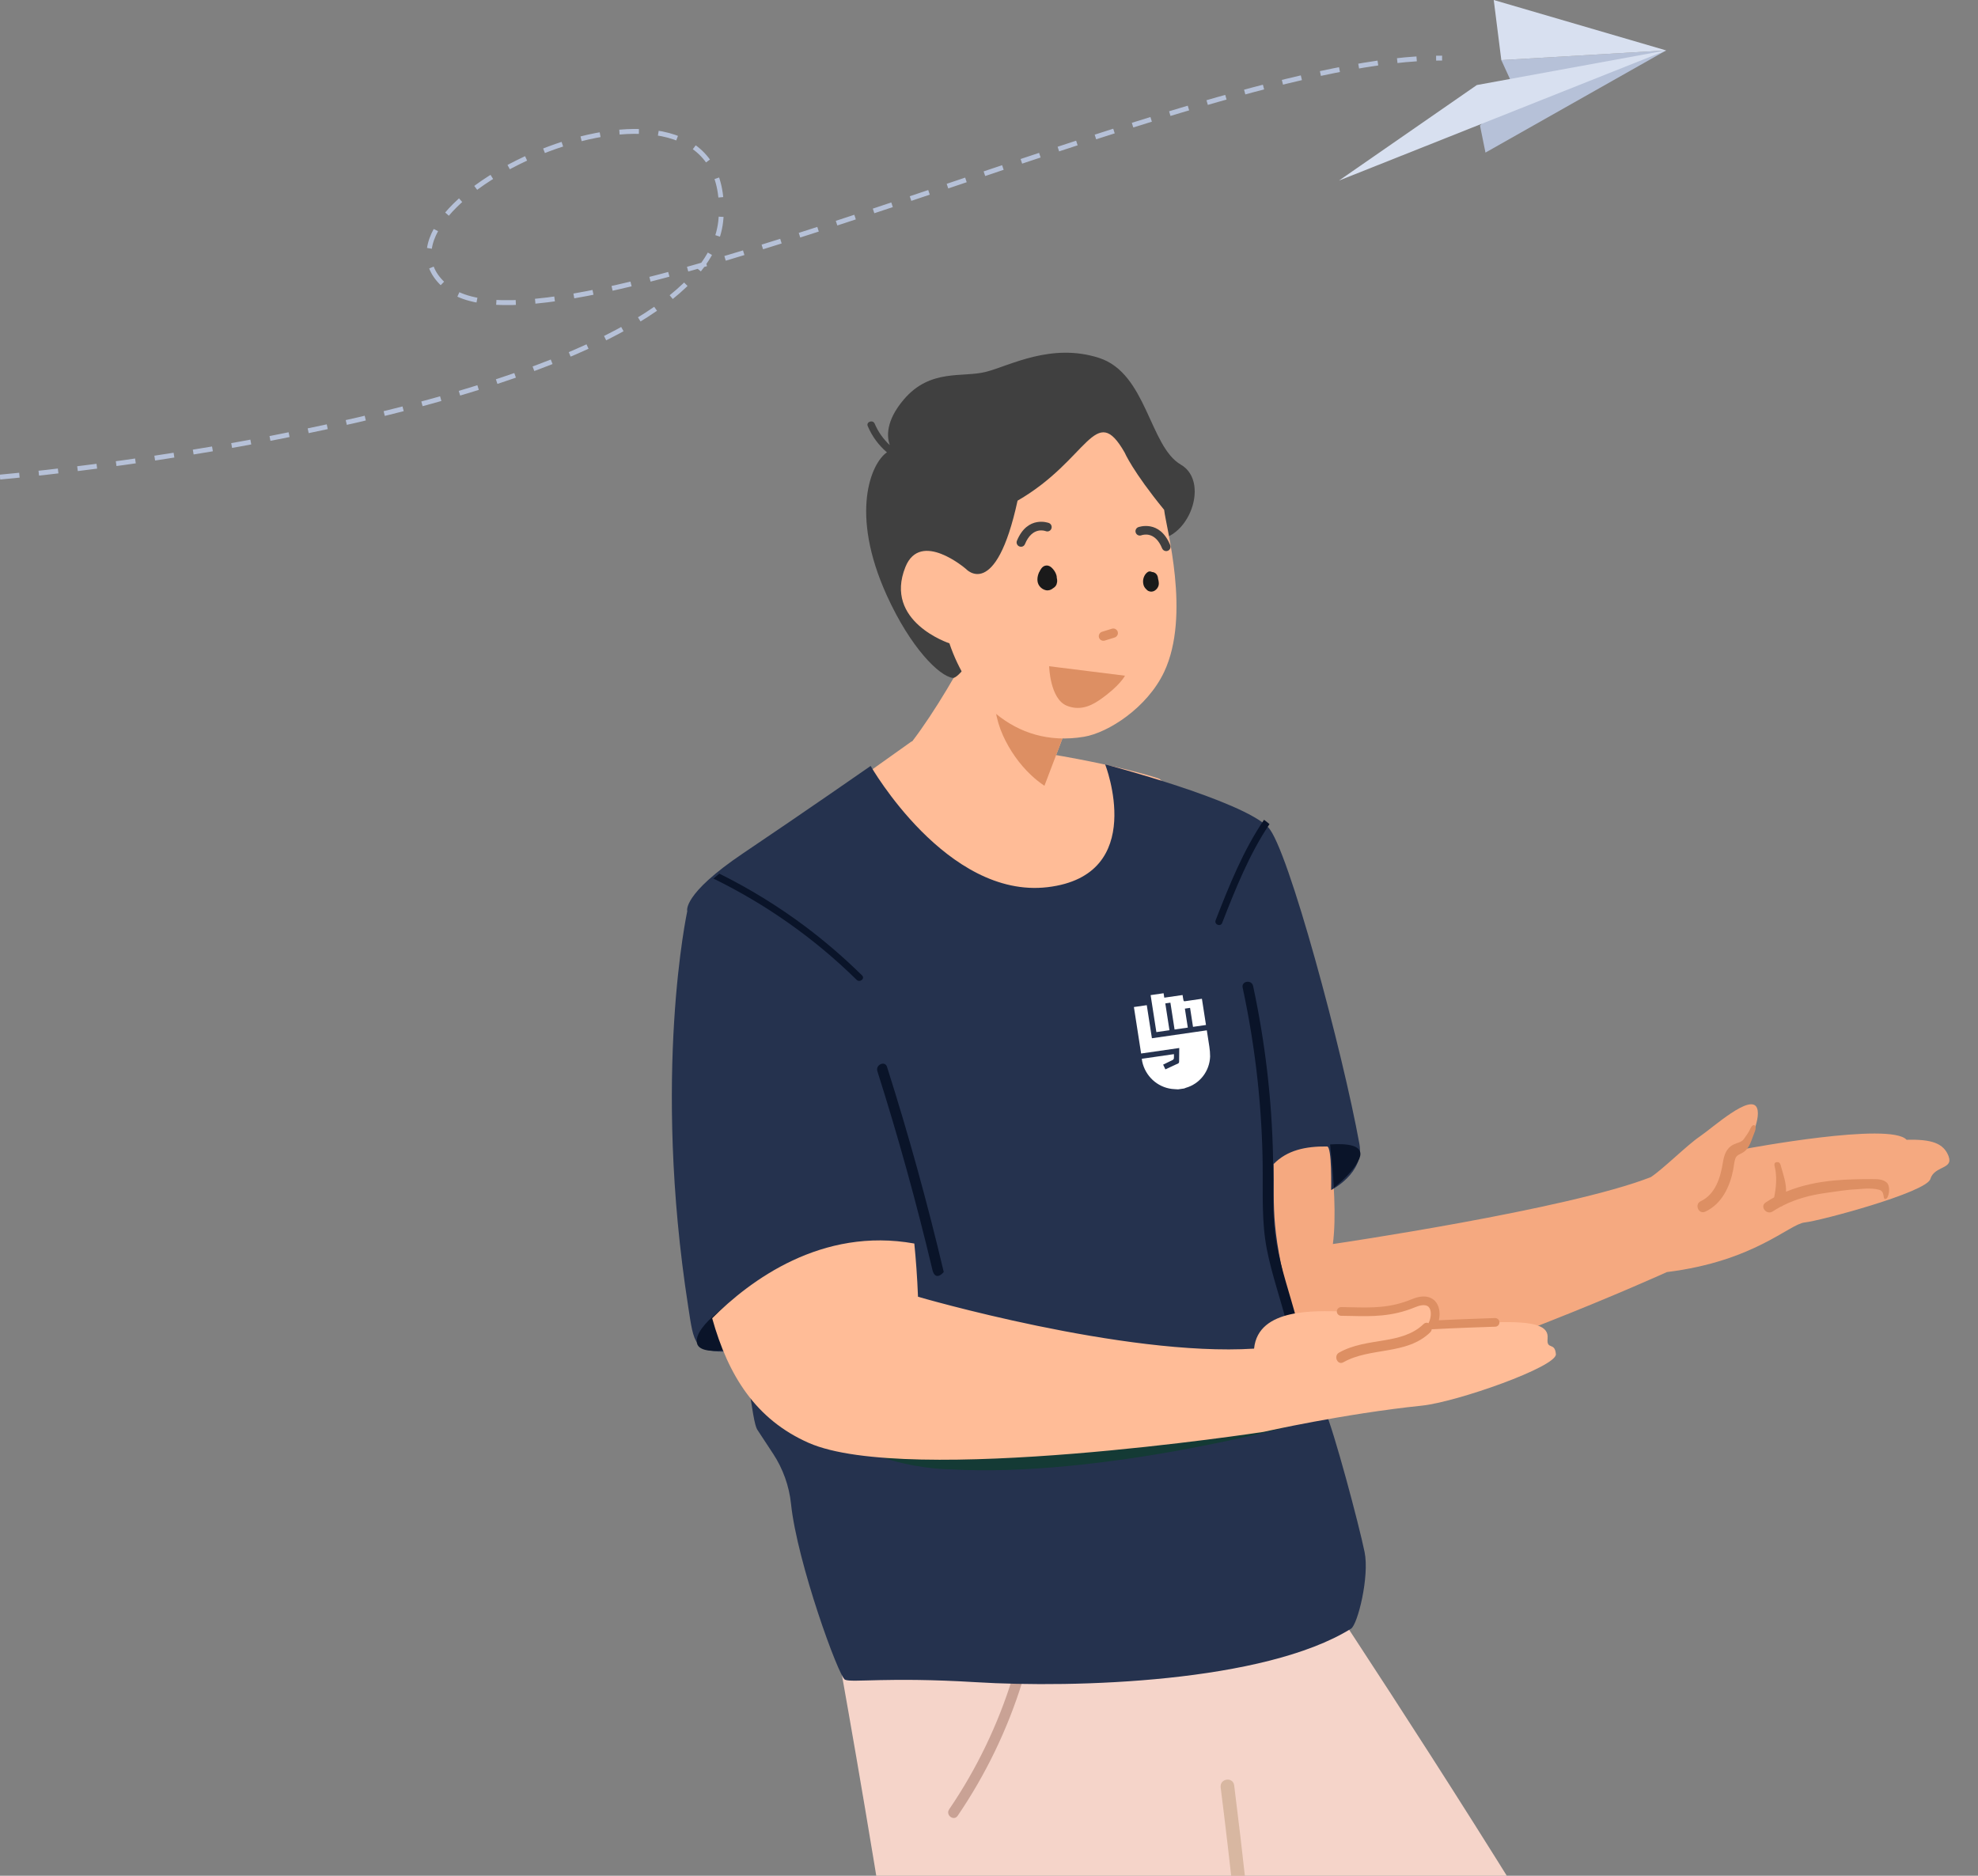
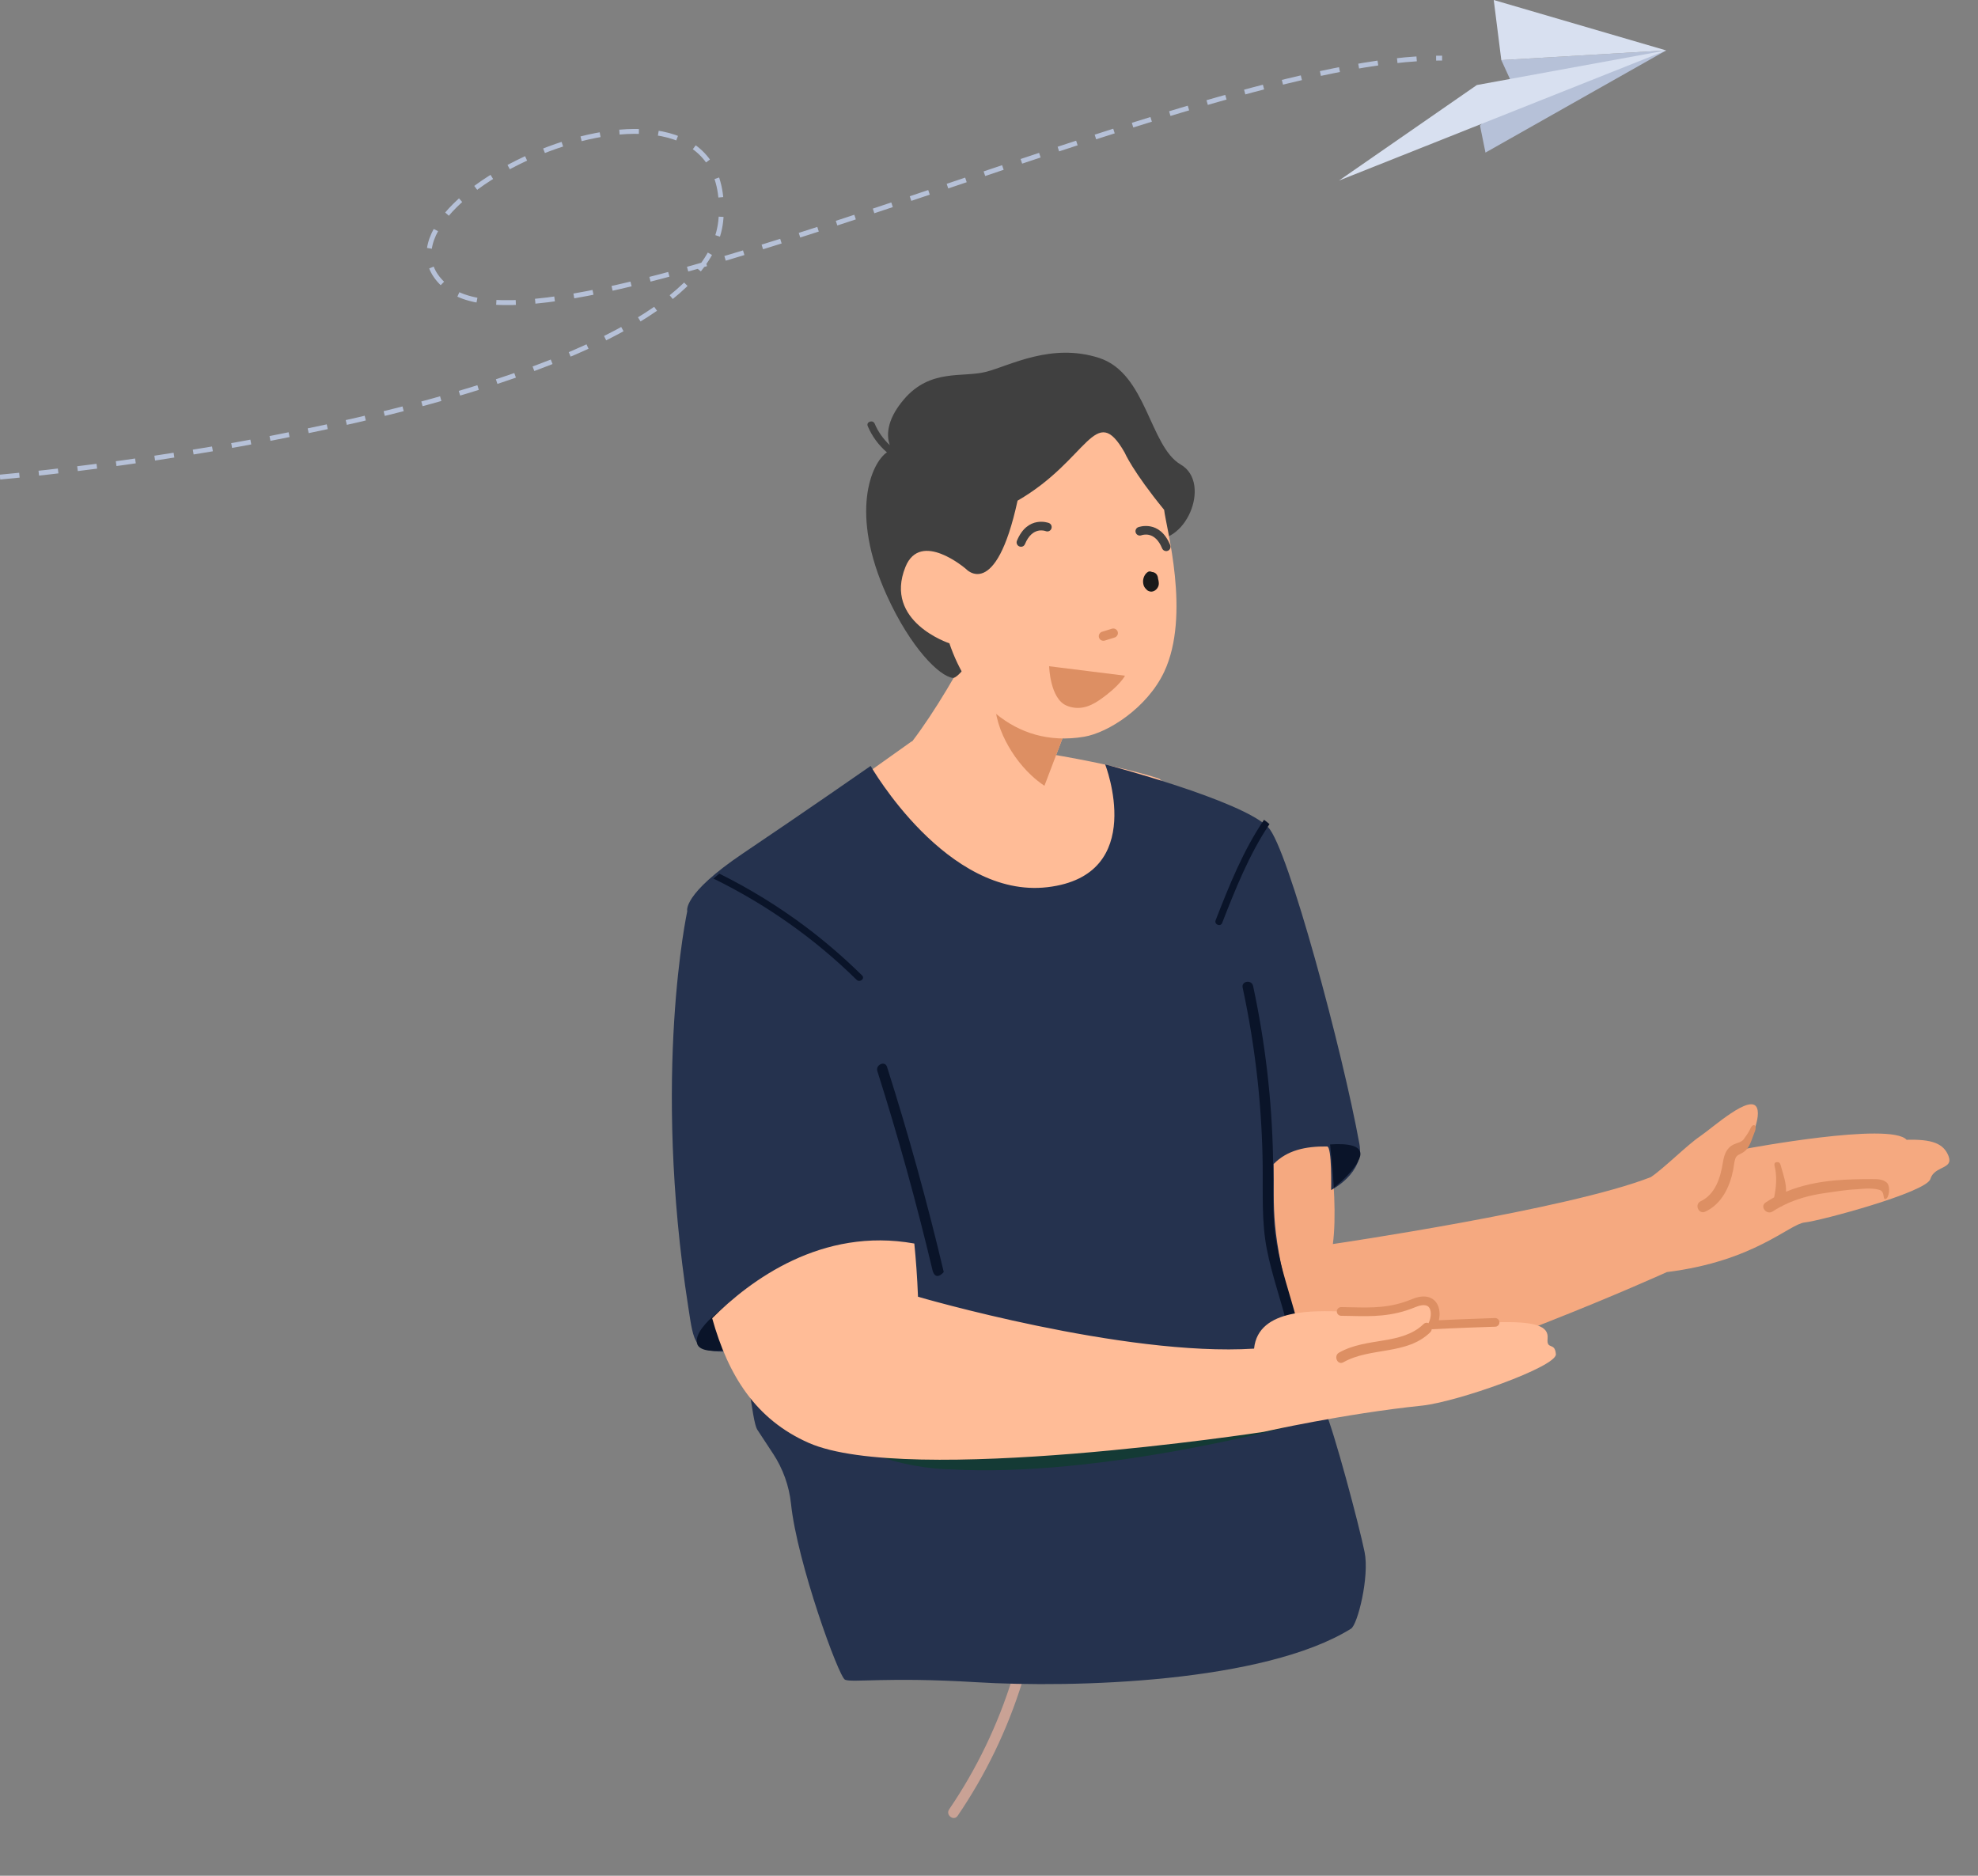
<svg xmlns="http://www.w3.org/2000/svg" width="406" height="385" viewBox="0 0 406 385" fill="none">
  <rect x="0" y="0" width="406" height="385" fill="#808080" stroke="none" />
  <g clip-path="url(#clip0_5052_40722)">
    <path d="M399.977 237.343C398.963 234.672 396.537 233.797 391.344 233.942C388.003 230.218 358.38 235.78 358.38 235.78C358.38 235.78 361.582 229.872 360.65 227.451C359.434 224.277 351.546 231.476 348.911 233.255C346.286 235.033 341.523 239.809 338.871 241.59C321.931 248.264 273.583 255.339 273.583 255.339C275.04 244.238 271.445 223.824 271.445 223.824L242.686 238.367C242.686 238.367 233.575 295.995 266.893 288.069C300.211 280.144 342.141 261.094 342.141 261.094C360.135 258.867 367.261 251.23 370.431 250.909C373.6 250.588 395.398 244.733 396.218 241.996C397.037 239.258 400.982 240.015 399.968 237.344L399.977 237.343Z" fill="#F5A980" />
-     <path d="M169.971 328.175C169.971 328.175 187.025 419.036 194.872 491.596C202.719 564.157 214.242 653.177 222.561 684.859C222.561 684.859 225.686 686.713 238.096 682.612C250.506 678.511 270.607 672.79 271.463 663.689C272.319 654.588 260.843 502.313 258.286 441.314C258.286 441.314 296.023 488.066 302.759 502.223C309.496 516.38 298.468 651.278 298.468 651.278C298.468 651.278 316.765 661.321 334.973 664.46C353.181 667.599 351.165 650.908 354.913 627.537C358.661 604.166 367.894 520.322 364.2 489.178C360.507 458.043 262.43 312.667 262.43 312.667C262.43 312.667 191.336 305.914 169.969 328.166L169.971 328.175Z" fill="#F5D4C9" />
    <path d="M194.813 371.382C200.452 363.114 204.832 354.008 207.816 344.396C208.227 343.063 210.236 343.892 209.825 345.224C206.787 355.008 202.299 364.283 196.559 372.703C195.77 373.853 194.035 372.54 194.815 371.391L194.813 371.382Z" fill="#C9A295" />
-     <path d="M257.172 432.63C256.104 418.564 254.82 404.513 253.312 390.485C252.462 382.607 251.541 374.731 250.553 366.873C250.324 365.024 253.096 364.607 253.327 366.465C255.084 380.465 256.627 394.488 257.945 408.534C259.263 422.581 260.348 436.644 261.216 450.72C261.703 458.624 262.121 466.538 262.469 474.445C262.5 475.228 262.105 475.965 261.301 476.083C260.616 476.184 259.728 475.645 259.695 474.853C259.08 460.766 258.238 446.686 257.18 432.628L257.172 432.63Z" fill="#D8B7A1" />
    <path d="M237.943 159.838C237.943 159.838 230.178 157.048 211.929 154.184C193.679 151.319 187.104 152.187 187.104 152.187L170.923 163.696C170.923 163.696 186.168 199.343 191.315 202.942C196.462 206.54 204.726 216.772 221.817 213.586C238.909 210.4 241.896 219.56 244.367 202.724C246.828 185.89 242.371 162.738 237.953 159.845L237.943 159.838Z" fill="#FFBC97" />
    <path d="M158.673 298.354C160.704 301.452 161.978 304.987 162.361 308.659C163.614 320.708 172.16 344.187 173.44 344.757C174.922 345.416 181.982 344.161 200.356 345.273C220.585 346.508 259.477 345.349 277.304 334.293C278.669 333.45 281.124 323.594 280.089 318.543C278.964 313.031 273.79 293.557 271.877 289.314C270.473 286.216 269.167 283.459 268.415 281.04C267.988 279.674 267.523 277.377 265.85 271.335C260.514 252.03 261.632 248.386 261.424 238.915C264.19 236.079 267.968 235.26 272.392 235.313C273.433 235.326 273.226 244.258 273.226 244.258C273.226 244.258 280.125 240.807 279.035 234.827C275.622 215.971 264.389 174.04 260.31 169.81C254.931 164.24 226.846 156.892 226.846 156.892C226.846 156.892 235.727 179.641 215.023 182.093C194.318 184.545 178.706 157.212 178.706 157.212C178.706 157.212 164.965 166.779 152.532 175.138C139.921 183.623 141.066 187.013 141.066 187.013C141.076 187.021 133.806 220.321 141.269 268.252C142.436 275.766 142.39 277.773 150.076 277.373C153.932 277.171 154.007 291.671 155.554 293.612L158.674 298.363L158.673 298.354Z" fill="#25324E" />
-     <path d="M241.809 223.592C241.38 223.561 240.948 223.551 240.489 223.498C239.041 223.311 237.68 222.67 236.597 221.665C235.514 220.66 234.763 219.341 234.449 217.894C234.421 217.712 234.394 217.537 234.359 217.316L240.954 216.364C240.973 216.668 240.97 216.972 240.946 217.274C240.924 217.34 240.889 217.401 240.843 217.452C240.797 217.503 240.741 217.544 240.678 217.572C240.074 217.885 239.414 218.172 238.743 218.515C238.898 218.844 239.048 219.134 239.207 219.489C240.109 219.074 240.987 218.675 241.855 218.258C241.902 218.227 241.941 218.187 241.969 218.139C241.998 218.091 242.016 218.038 242.021 217.982C242.045 217.043 242.044 216.107 242.051 215.104L234.224 216.234L232.742 206.695L235.385 206.313L236.44 213.101L247.708 211.475C247.889 212.636 248.058 213.726 248.227 214.817C248.332 215.49 248.385 216.17 248.386 216.851C248.331 218.329 247.818 219.745 246.921 220.899C246.024 222.052 244.787 222.885 243.386 223.279C243.272 223.314 243.161 223.359 243.054 223.413L241.809 223.592ZM236.174 204.249L237.354 211.841L240.042 211.453L239.187 205.95L240.234 205.799L241.09 211.309L243.809 210.916L243.205 207.022L244.271 206.868L244.875 210.762L247.538 210.378L246.702 204.998L246.166 205.075C245.336 205.195 244.506 205.315 243.682 205.434C242.859 205.553 242.99 205.64 242.822 204.808C242.794 204.633 242.768 204.465 242.732 204.231L238.978 204.773L238.837 203.864L236.174 204.249Z" fill="white" />
    <path d="M163.477 286.813C163.477 286.813 199.286 296.657 229.49 296.527C250.345 296.438 266.897 292.198 266.897 292.198C266.897 292.198 226.221 303.424 194.837 301.573C194.837 301.573 174.092 301.674 163.477 286.813Z" fill="#143A35" />
    <path d="M147.658 179.317C153.827 182.381 159.732 186.002 165.26 190.142C169.374 193.22 173.266 196.594 176.941 200.199C177.61 200.859 176.492 201.758 175.825 201.107C167.207 192.621 157.228 185.607 146.432 180.323C146.812 179.995 147.218 179.663 147.657 179.308L147.658 179.317Z" fill="#0A1429" />
    <path d="M249.518 188.884C252.285 181.794 255.179 174.539 259.452 168.259C259.856 168.555 260.234 168.855 260.575 169.151C256.413 175.334 253.529 182.596 250.858 189.436C250.518 190.303 249.178 189.751 249.518 188.884Z" fill="#0A1429" />
    <path d="M260.041 256.465C258.939 250.849 259.235 245.151 259.179 239.46C259.12 233.633 258.773 227.805 258.159 222.008C257.469 215.525 256.432 209.076 255.063 202.705C254.769 201.337 256.916 201.015 257.211 202.383C259.696 213.979 261.076 225.804 261.304 237.658C261.419 243.503 260.992 249.411 262.012 255.202C262.943 260.517 264.772 265.617 266.139 270.831C267.62 276.498 268.426 282.312 266.9 288.06C266.541 289.407 264.531 288.596 264.881 287.249C266.23 282.189 265.442 276.924 264.189 271.928C262.89 266.749 261.07 261.712 260.041 256.465Z" fill="#0A1429" />
    <path d="M206.504 118.376C206.504 118.376 196.919 139.489 187.187 152.238C187.187 152.238 201.556 166.983 213.277 174.291L213.599 163.333L222.745 139.291L206.512 118.374L206.504 118.376Z" fill="#FFBC97" />
    <path d="M211.671 159.126C209.243 156.849 207.254 154.008 205.879 150.975C204.38 147.662 203.884 144.1 203.993 140.483C204.119 136.248 205 132.109 205.901 127.984C206.485 125.3 207.21 122.595 207.669 119.866L222.739 139.292L214.379 161.281C213.415 160.638 212.512 159.914 211.671 159.126Z" fill="#DD8F63" />
    <path d="M151.647 266.227C151.647 266.227 142.299 271.943 143.055 275.666C143.81 279.388 157.375 275.944 160.937 272.026C164.499 268.109 151.647 266.227 151.647 266.227Z" fill="#0A1429" />
    <path d="M191.373 260.579C188.112 246.874 184.354 233.288 180.086 219.86C179.662 218.539 181.652 217.644 182.068 218.975C186.473 232.835 190.351 246.864 193.698 261.018C193.702 261.044 193.704 261.062 193.708 261.089C193.708 261.089 192.001 263.208 191.363 260.572L191.373 260.579Z" fill="#0A1429" />
    <path d="M182.041 122.251C174.312 105.258 178.87 94.974 182.05 92.846C180.35 91.388 178.994 89.563 178.113 87.465C177.736 86.572 179.164 86.076 179.54 86.969C180.244 88.635 181.312 90.138 182.636 91.366C182.06 89.774 181.7 86.479 185.508 82.005C190.974 75.572 197.595 77.57 202.434 76.308C207.274 75.046 215.805 70.303 225.593 73.464C235.381 76.625 235.929 91.626 242.367 95.359C248.839 99.111 243.365 112.571 235.491 110.535C230.581 109.27 219.988 108.295 210.52 107C209.433 121.487 197.685 139.404 195.585 139.146C192.795 138.799 186.906 132.949 182.041 122.251Z" fill="#404040" />
    <path d="M238.951 104.649C239.331 108.223 244.455 126.241 238.947 137.92C235.484 145.243 227.491 150.386 222.517 151.219C207.828 153.688 198.494 142.824 194.872 132.041C194.872 132.041 181.312 127.612 185.847 116.365C188.941 108.71 198.262 116.769 198.262 116.769C198.262 116.769 204.344 123.53 208.863 102.762C223.452 94.352 224.778 82.275 230.847 92.892C230.847 92.892 232.451 96.698 238.946 104.641L238.951 104.649Z" fill="#FFBC97" />
    <path d="M234.706 120.001C234.518 119.271 234.65 118.55 235.059 117.931C235.166 117.77 235.298 117.647 235.437 117.518C235.506 117.46 235.572 117.414 235.658 117.366C235.906 117.238 236.137 117.274 236.39 117.372C236.407 117.382 236.43 117.399 236.454 117.403C236.78 117.418 237.097 117.547 237.331 117.809C237.589 118.088 237.669 118.425 237.704 118.791C237.862 119.367 237.966 119.991 237.66 120.539C237.516 120.801 237.311 121.04 237.051 121.198C237.022 121.218 236.985 121.244 236.955 121.264C236.577 121.471 236.168 121.492 235.769 121.322C235.559 121.238 235.378 121.07 235.219 120.886C234.967 120.647 234.781 120.329 234.701 119.993L234.706 120.001Z" fill="#1A1A1A" />
-     <path d="M213.308 117.433C213.56 116.9 213.904 116.282 214.507 116.117C215.176 115.938 215.725 116.309 216.137 116.797C216.528 117.255 216.868 117.858 216.91 118.47C216.915 118.509 216.909 118.547 216.907 118.591C216.949 118.747 216.984 118.908 216.986 119.069C217 119.168 217.002 119.265 216.991 119.359C216.987 119.384 216.982 119.409 216.985 119.429C216.981 119.486 216.964 119.541 216.948 119.596C216.93 119.695 216.916 119.802 216.878 119.904C216.755 120.261 216.484 120.546 216.17 120.719C215.757 121.08 215.236 121.254 214.684 121.146C214.164 121.037 213.723 120.744 213.394 120.33C212.723 119.499 212.883 118.313 213.298 117.418L213.308 117.433Z" fill="#1A1A1A" />
    <path d="M225.585 130.889C225.512 130.657 225.507 130.399 225.625 130.177C225.743 129.954 225.926 129.763 226.165 129.685C226.846 129.476 227.522 129.259 228.203 129.051C228.435 128.978 228.691 128.986 228.916 129.092C229.128 129.195 229.34 129.408 229.408 129.633C229.481 129.865 229.485 130.123 229.367 130.345C229.249 130.568 229.066 130.759 228.827 130.837C228.146 131.046 227.47 131.263 226.789 131.471C226.557 131.544 226.302 131.536 226.077 131.43C225.864 131.327 225.653 131.114 225.585 130.889Z" fill="#DD8F63" />
    <path d="M230.915 138.689L215.344 136.746C215.344 136.746 215.508 143.425 218.945 144.837C221.336 145.818 223.533 145.161 225.652 143.7C229.875 140.787 230.907 138.695 230.907 138.695L230.915 138.689Z" fill="#DD8F63" />
    <path d="M209.745 112.205C209.572 112.237 209.393 112.23 209.221 112.153C208.767 111.966 208.547 111.444 208.734 110.989C210.922 105.676 215.266 107.332 215.301 107.351C215.762 107.533 215.981 108.055 215.8 108.517C215.619 108.979 215.105 109.193 214.648 109.018C214.359 108.914 211.861 108.093 210.381 111.679C210.264 111.966 210.017 112.158 209.738 112.21L209.745 112.205Z" fill="#404040" />
    <path d="M239.18 113.096C239.346 113.133 239.535 113.123 239.702 113.051C240.16 112.865 240.378 112.346 240.192 111.887C238.026 106.556 233.683 108.193 233.636 108.203C233.173 108.382 232.948 108.906 233.129 109.357C233.308 109.821 233.827 110.039 234.283 109.866C234.571 109.765 237.073 108.952 238.534 112.553C238.655 112.839 238.896 113.031 239.175 113.089L239.18 113.096Z" fill="#404040" />
    <path d="M317.655 274.715C317.882 272.248 315.401 271.127 306.839 271.406C298.278 271.685 294.022 271.934 294.022 271.934C295.299 269.291 294.433 265.675 290.163 267.455C284.709 269.72 280.14 269.202 275.272 269.163C270.404 269.124 258.243 268.296 257.41 276.807C230.671 278.508 188.428 266.159 188.428 266.159C188.268 262.13 187.999 258.515 187.671 255.235C168.678 251.813 153.953 262.786 146.18 270.574C149.486 282.4 155.155 291.366 165.983 296.148C186.254 305.096 259.325 293.899 259.325 293.899C259.325 293.899 275.811 290.17 291.83 288.511C299.065 287.761 319.554 280.528 319.358 277.943C319.159 275.349 317.42 277.193 317.656 274.724L317.655 274.715Z" fill="#FFBC97" />
    <path d="M306.982 272.29C306.982 272.29 306.911 272.3 306.876 272.306C298.43 272.576 294.121 272.824 294.085 272.83C293.772 272.849 293.469 272.696 293.294 272.433C293.119 272.169 293.095 271.829 293.233 271.546C293.834 270.307 293.839 268.886 293.248 268.26C292.594 267.571 291.263 267.978 290.523 268.288C285.691 270.297 281.473 270.197 277.393 270.103C276.695 270.09 275.987 270.069 275.281 270.066C274.783 270.06 274.389 269.657 274.397 269.168C274.405 268.678 274.806 268.274 275.304 268.281C276.019 268.291 276.735 268.302 277.442 268.322C281.514 268.417 285.36 268.51 289.843 266.644C292.548 265.515 293.956 266.408 294.557 267.041C295.416 267.953 295.685 269.451 295.337 270.986C297.212 270.895 301.062 270.716 306.845 270.528C307.339 270.508 307.75 270.899 307.769 271.394C307.784 271.853 307.453 272.237 307.011 272.303L306.982 272.29Z" fill="#DD8F63" />
    <path d="M362.388 246.823C362.963 246.438 363.561 246.086 364.161 245.752C364.206 245.383 364.959 242.385 364.314 239.641C364.171 239.047 364.112 238.594 364.69 238.535C365.385 238.467 365.442 238.965 365.618 239.599C366.081 241.248 366.67 242.888 366.601 244.599C369.774 243.282 373.177 242.591 376.628 242.282C379.152 242.057 381.694 242.011 384.224 242.012C385.282 242.016 386.416 241.982 387.268 242.723C388.132 243.489 387.73 246.055 386.987 246.103C386.342 246.136 387 244.554 385.699 244.197C383.965 243.724 381.616 244.085 381.067 244.104C379.09 244.175 376.595 244.594 374.63 244.87C371.638 245.292 368.682 246.069 365.993 247.422C365.849 247.552 365.666 247.652 365.472 247.69C364.921 247.99 364.379 248.298 363.862 248.646C362.622 249.475 361.148 247.66 362.396 246.822L362.388 246.823Z" fill="#DD8F63" />
    <path d="M349.066 246.558C352.098 245.136 353.139 241.705 353.63 238.645C353.876 237.089 354.316 235.675 355.82 234.916C356.492 234.58 357.469 234.46 357.908 233.834C358.332 233.227 358.957 232.392 359.245 231.715C359.833 230.333 360.754 230.928 360.167 232.319C359.532 233.816 359.207 235.629 357.787 236.53C357.135 236.944 356.461 237.027 356.189 237.81C355.936 238.535 355.902 239.336 355.753 240.091C355.059 243.606 353.422 247.099 350.027 248.694C348.668 249.332 347.724 247.193 349.084 246.555L349.066 246.558Z" fill="#DD8F63" />
    <path d="M273.78 243.803C276.194 241.876 278.271 239.629 279.02 237.806C280.185 234.963 276.399 234.662 273.009 234.899C273.327 237.692 273.613 240.752 273.78 243.803Z" fill="#0A1429" />
    <path d="M274.864 277.619C277.714 276.007 280.982 275.626 284.157 275.095C287.057 274.606 290.004 273.893 292.174 271.786C293.185 270.811 294.534 272.518 293.54 273.481C288.685 278.18 281.298 276.465 275.74 279.605C274.523 280.294 273.656 278.298 274.856 277.621L274.864 277.619Z" fill="#DD8F63" />
  </g>
  <path d="M304.906 31.318L341.992 10.348L308.159 12.342L310.77 18.044L303.781 25.768L304.906 31.318Z" fill="#B6C1D8" />
  <path d="M341.997 10.348L303.135 17.454L274.828 37.066L341.997 10.348Z" fill="#D8E0F0" />
  <path d="M308.158 12.342L341.991 10.348L306.602 0L308.158 12.342Z" fill="#D8E0F0" />
  <path d="M0 97.922C48.436 93.443 145.847 76.531 148 44.712C150.691 4.939 69.425 42.025 92.029 59.224C114.633 76.423 245.949 11.388 296 11.926" stroke="#B6C1D8" stroke-dasharray="4 4" />
  <defs>
    <clipPath id="clip0_5052_40722">
      <rect width="276" height="317" fill="white" transform="translate(130 68)" />
    </clipPath>
  </defs>
</svg>